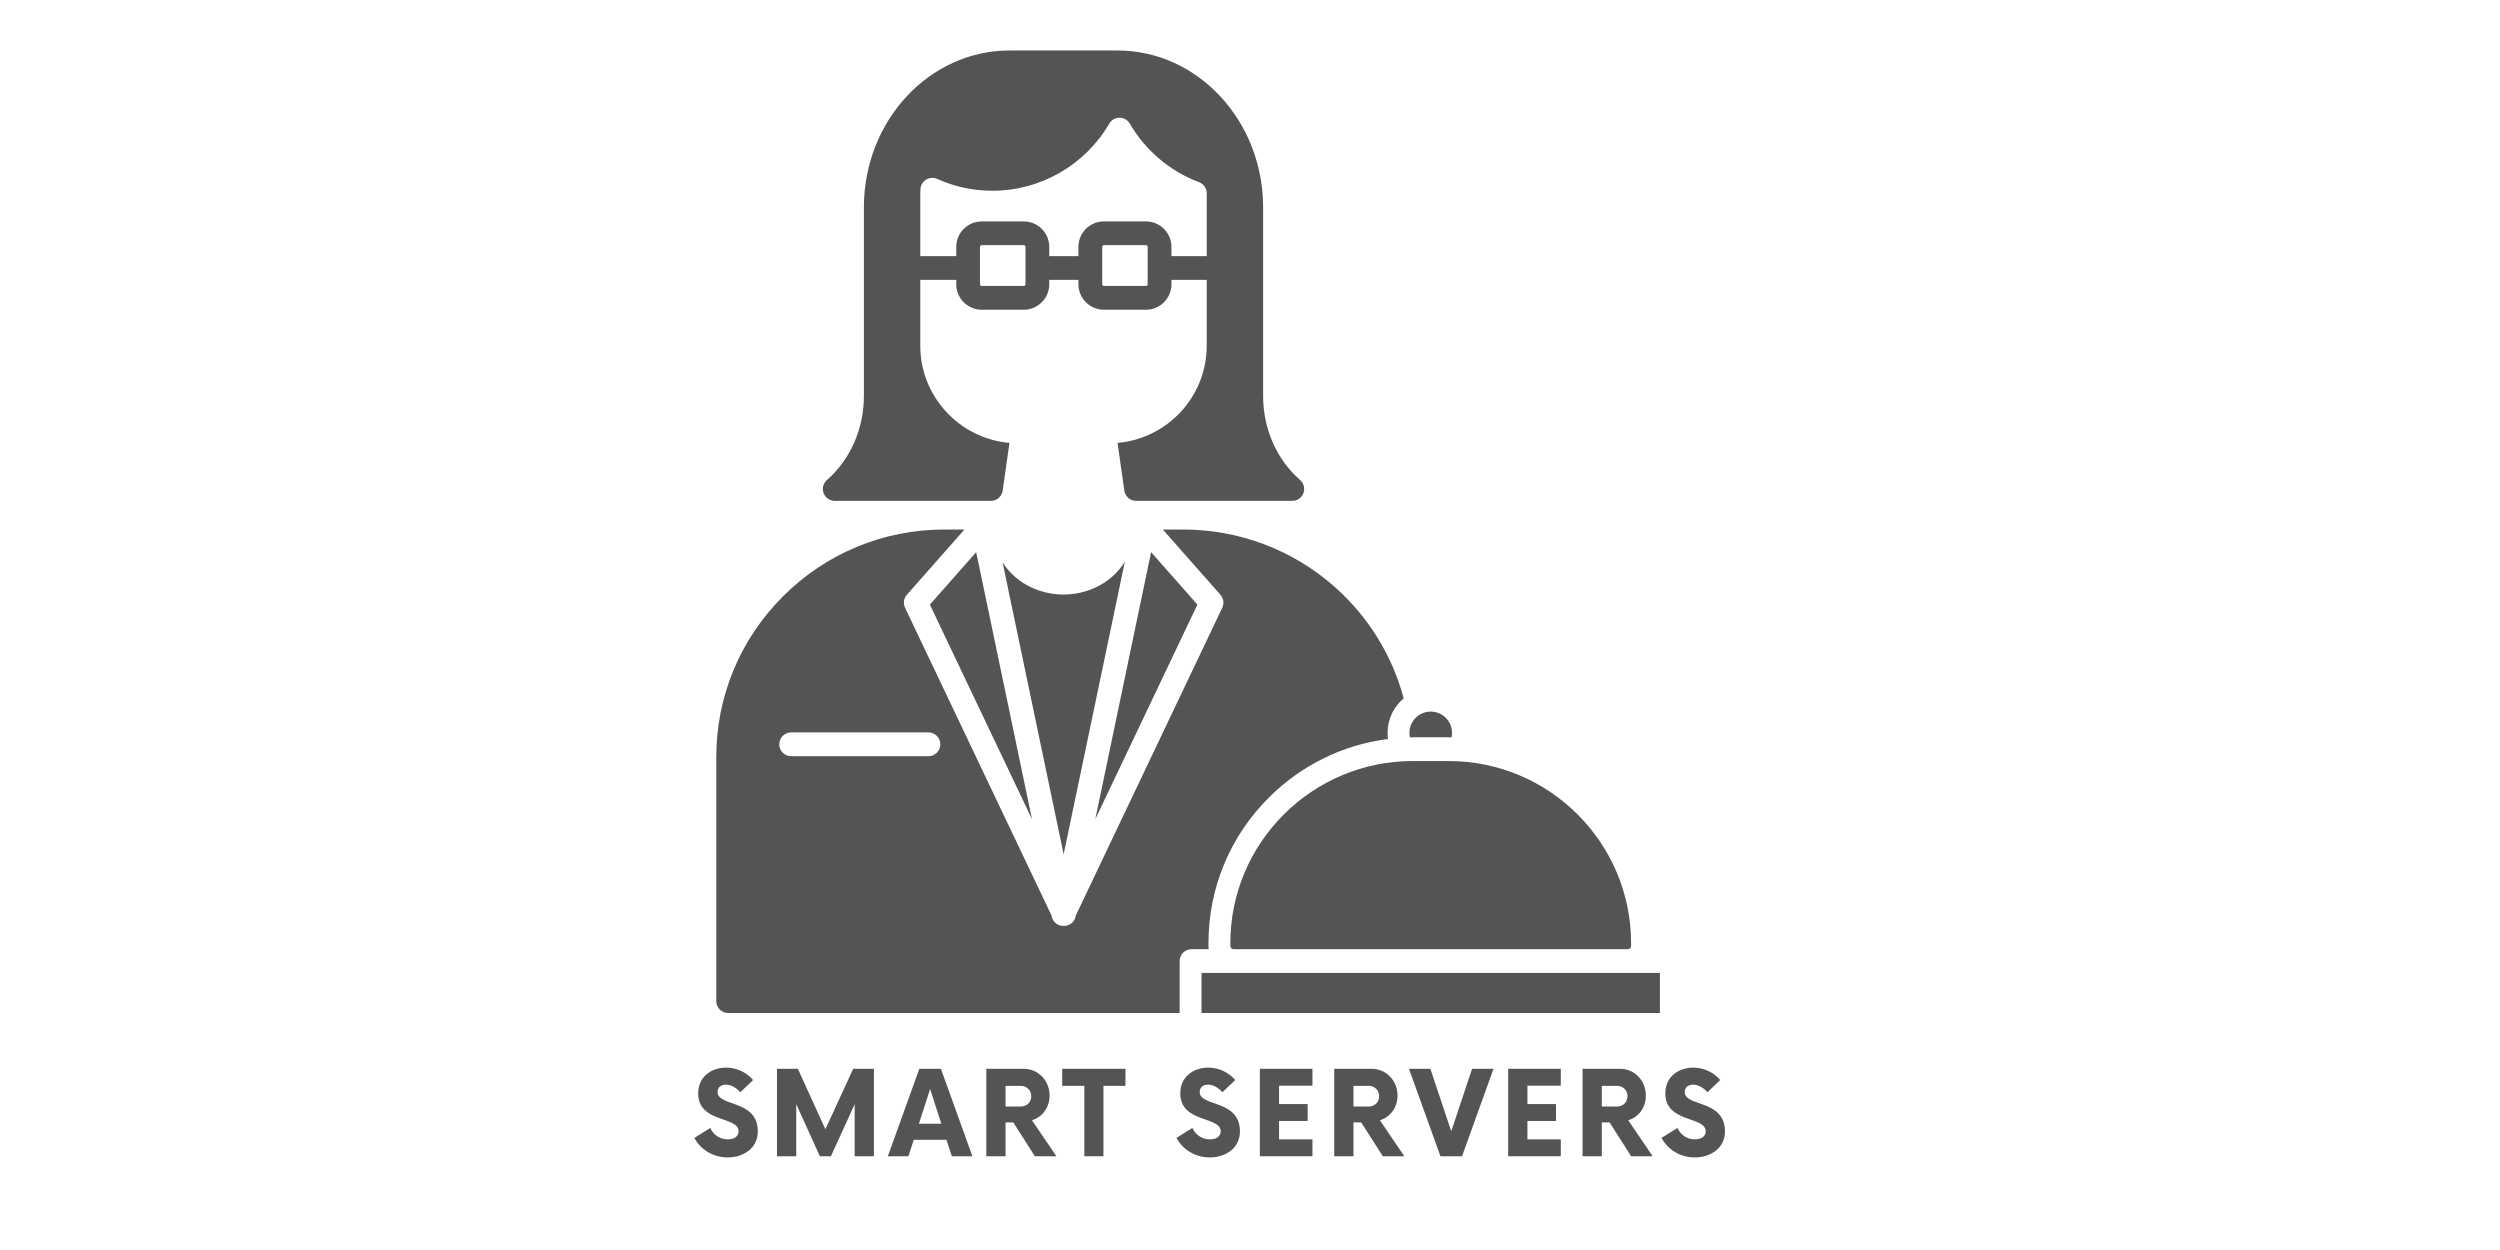
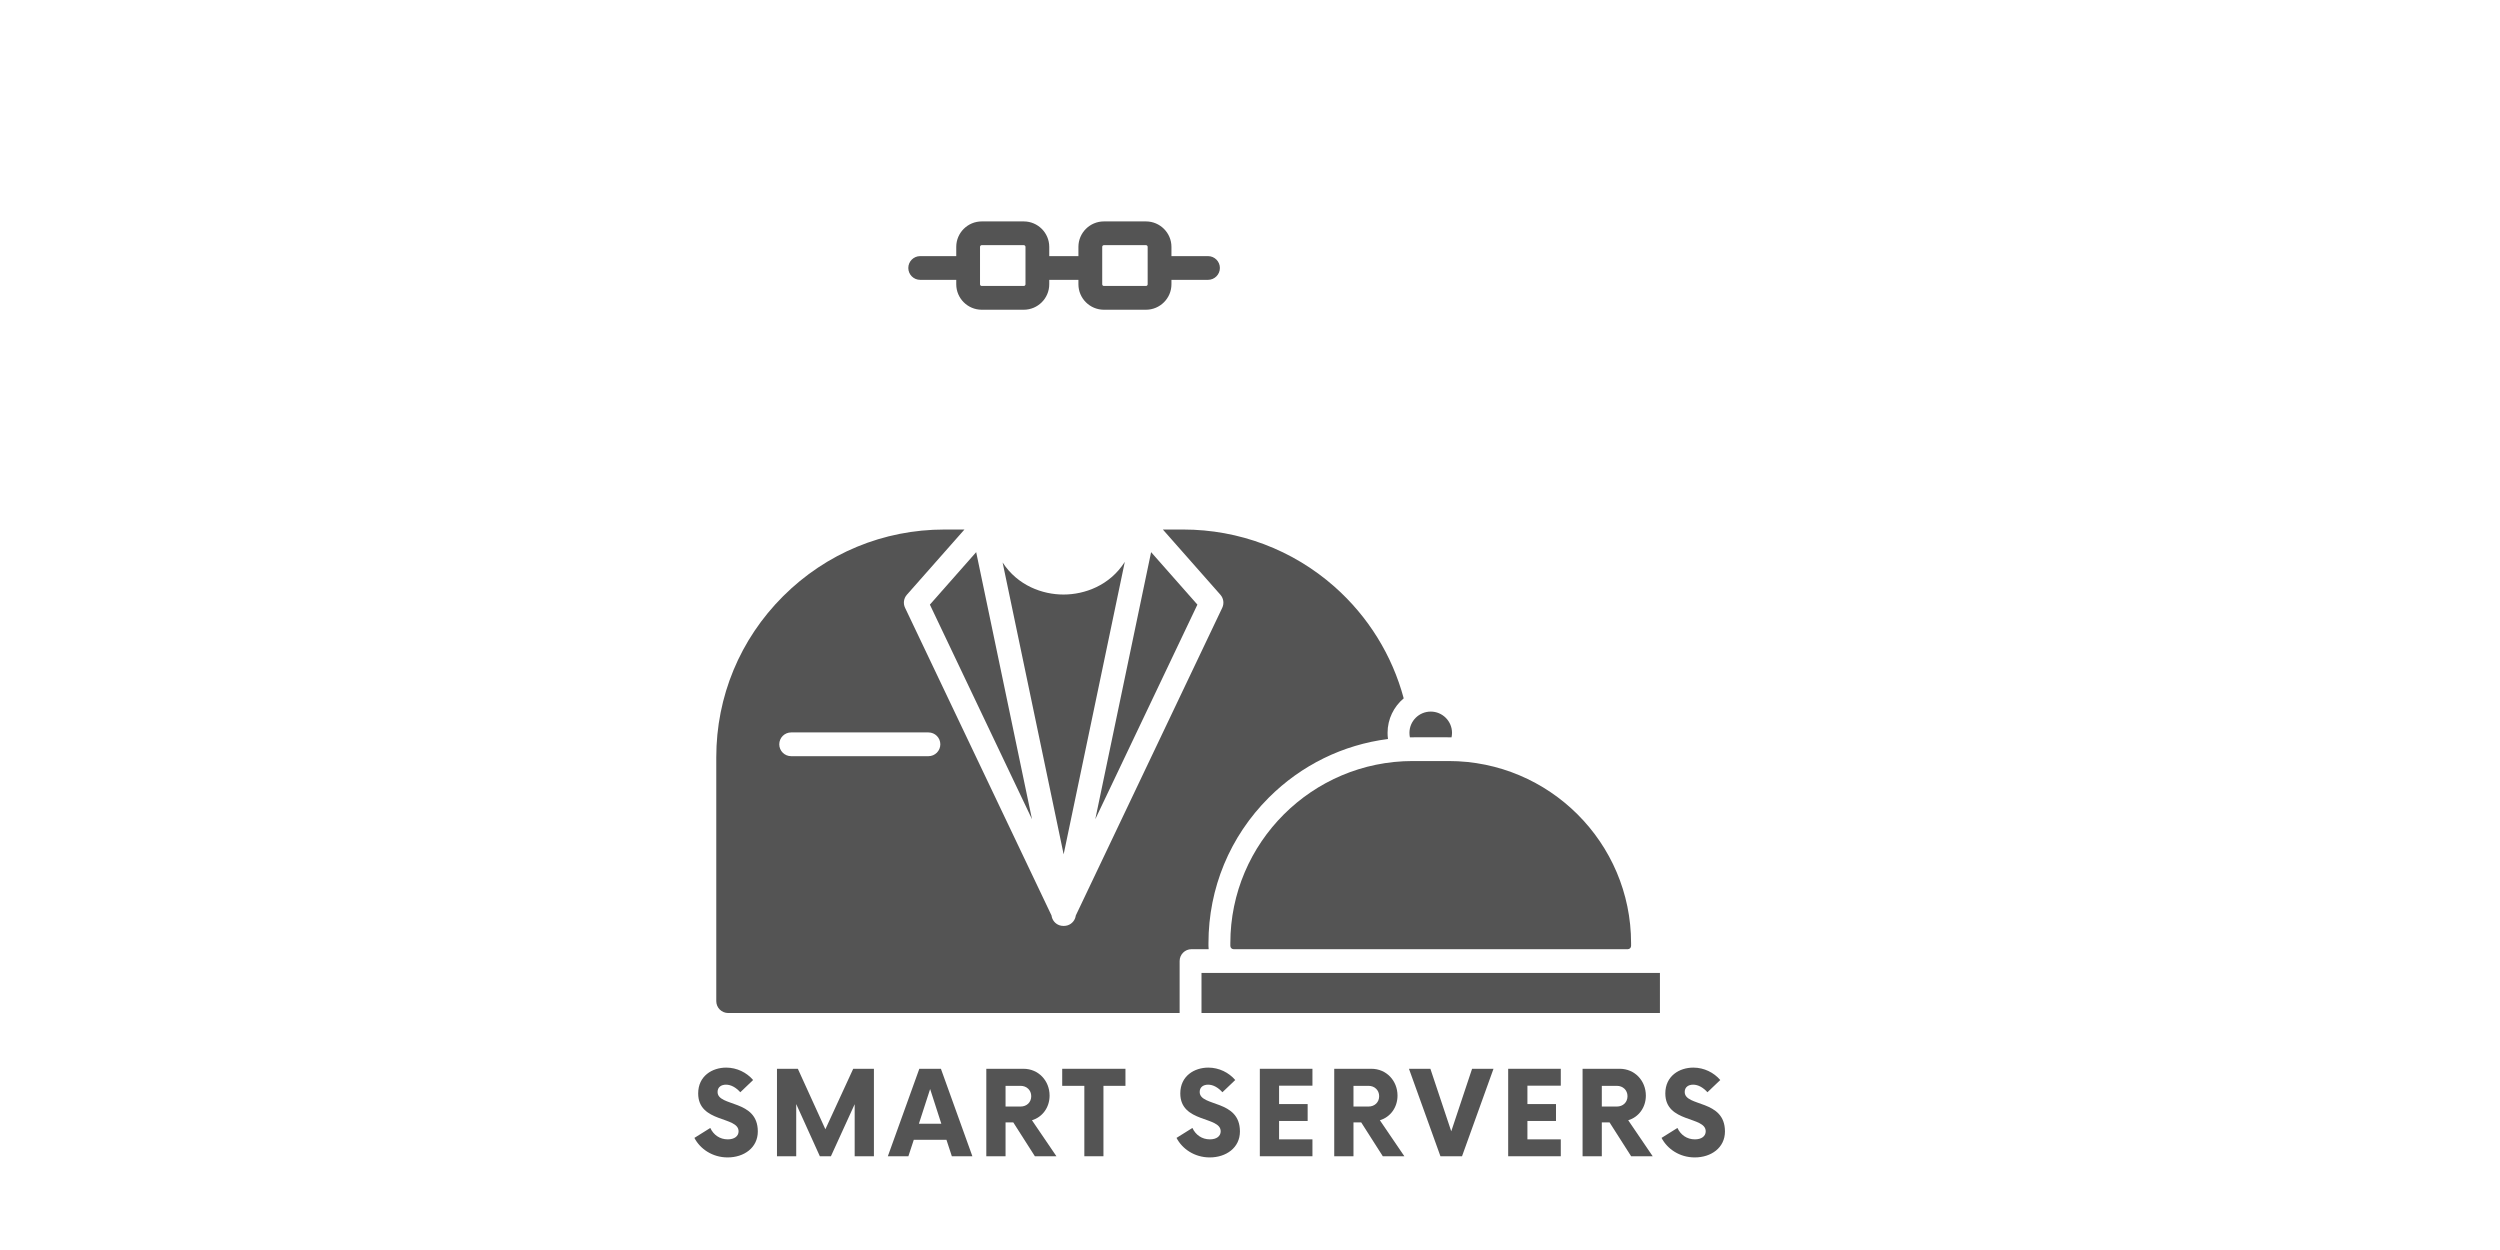
<svg xmlns="http://www.w3.org/2000/svg" width="400" viewBox="0 0 300 150" height="200" preserveAspectRatio="xMidYMid meet">
  <defs>
    <g />
    <clipPath id="77fce48627">
      <path d="M 98 6.059 L 157 6.059 L 157 61 L 98 61 Z M 98 6.059 " clip-rule="nonzero" />
    </clipPath>
    <clipPath id="4c2f87da3b">
      <path d="M 144 116 L 199.195 116 L 199.195 121.559 L 144 121.559 Z M 144 116 " clip-rule="nonzero" />
    </clipPath>
    <clipPath id="573b75b83b">
      <path d="M 85.945 63 L 169 63 L 169 121.559 L 85.945 121.559 Z M 85.945 63 " clip-rule="nonzero" />
    </clipPath>
  </defs>
  <g clip-path="url(#77fce48627)">
-     <path fill="#545454" d="M 156.016 57.605 C 153.191 55.141 151.574 51.457 151.574 47.508 L 151.574 24.883 C 151.574 14.5 143.734 6.059 134.102 6.059 L 121.137 6.059 C 111.504 6.059 103.668 14.5 103.668 24.883 L 103.668 47.508 C 103.668 51.434 102.066 55.102 99.273 57.566 L 99.223 57.609 C 98.777 58 98.621 58.625 98.832 59.18 C 99.043 59.734 99.574 60.102 100.168 60.102 L 118.914 60.102 C 119.625 60.102 120.227 59.578 120.324 58.875 L 121.133 53.148 C 115.148 52.625 110.434 47.598 110.434 41.488 L 110.434 23.34 C 110.434 23.129 110.441 22.91 110.453 22.691 C 110.48 22.223 110.734 21.793 111.137 21.551 C 111.539 21.309 112.035 21.277 112.465 21.469 C 114.559 22.414 116.793 22.891 119.109 22.891 C 124.855 22.891 130.223 19.805 133.109 14.836 C 133.363 14.398 133.836 14.125 134.344 14.125 C 134.852 14.125 135.32 14.398 135.578 14.836 C 137.449 18.059 140.398 20.551 143.879 21.859 C 144.43 22.066 144.797 22.586 144.805 23.172 L 144.805 23.215 C 144.805 23.258 144.805 23.301 144.805 23.34 L 144.805 41.488 C 144.805 47.598 140.094 52.625 134.109 53.148 L 134.918 58.875 C 135.016 59.578 135.617 60.102 136.328 60.102 L 155.074 60.102 C 155.668 60.102 156.199 59.734 156.41 59.18 C 156.617 58.625 156.461 57.996 156.016 57.605 " fill-opacity="1" fill-rule="nonzero" />
-   </g>
+     </g>
  <path fill="#545454" d="M 117.809 29.418 C 117.695 29.418 117.602 29.512 117.602 29.625 L 117.602 34.113 C 117.602 34.227 117.695 34.316 117.809 34.316 L 122.852 34.316 C 122.965 34.316 123.059 34.227 123.059 34.113 L 123.059 29.625 C 123.059 29.512 122.965 29.418 122.852 29.418 Z M 122.852 37.168 L 117.809 37.168 C 116.121 37.168 114.75 35.797 114.75 34.113 L 114.75 29.625 C 114.75 27.941 116.121 26.57 117.809 26.57 L 122.852 26.57 C 124.539 26.57 125.91 27.941 125.91 29.625 L 125.91 34.113 C 125.91 35.797 124.539 37.168 122.852 37.168 " fill-opacity="1" fill-rule="nonzero" />
  <path fill="#545454" d="M 132.469 29.418 C 132.355 29.418 132.266 29.512 132.266 29.625 L 132.266 34.113 C 132.266 34.227 132.355 34.316 132.469 34.316 L 137.516 34.316 C 137.629 34.316 137.719 34.227 137.719 34.113 L 137.719 29.625 C 137.719 29.512 137.629 29.418 137.516 29.418 Z M 137.516 37.168 L 132.469 37.168 C 130.781 37.168 129.41 35.797 129.41 34.113 L 129.41 29.625 C 129.41 27.941 130.781 26.57 132.469 26.57 L 137.516 26.57 C 139.199 26.57 140.574 27.941 140.574 29.625 L 140.574 34.113 C 140.574 35.797 139.199 37.168 137.516 37.168 " fill-opacity="1" fill-rule="nonzero" />
  <path fill="#545454" d="M 116.09 33.582 L 110.422 33.582 C 109.637 33.582 108.996 32.945 108.996 32.156 C 108.996 31.371 109.637 30.734 110.422 30.734 L 116.09 30.734 C 116.879 30.734 117.516 31.371 117.516 32.156 C 117.516 32.945 116.879 33.582 116.09 33.582 " fill-opacity="1" fill-rule="nonzero" />
  <path fill="#545454" d="M 130.523 33.582 L 124.859 33.582 C 124.07 33.582 123.434 32.945 123.434 32.156 C 123.434 31.371 124.07 30.734 124.859 30.734 L 130.523 30.734 C 131.312 30.734 131.953 31.371 131.953 32.156 C 131.953 32.945 131.312 33.582 130.523 33.582 " fill-opacity="1" fill-rule="nonzero" />
  <path fill="#545454" d="M 144.961 33.582 L 139.293 33.582 C 138.504 33.582 137.867 32.945 137.867 32.156 C 137.867 31.371 138.504 30.734 139.293 30.734 L 144.961 30.734 C 145.746 30.734 146.387 31.371 146.387 32.156 C 146.387 32.945 145.746 33.582 144.961 33.582 " fill-opacity="1" fill-rule="nonzero" />
  <path fill="#545454" d="M 127.637 102.52 L 134.977 67.422 C 133.168 70.273 130.148 71.344 127.621 71.344 C 127.617 71.344 127.617 71.344 127.613 71.344 C 125.109 71.344 122.125 70.285 120.312 67.496 L 127.637 102.52 " fill-opacity="1" fill-rule="nonzero" />
  <path fill="#545454" d="M 143.688 72.555 L 138.133 66.258 L 131.434 98.305 Z M 143.688 72.555 " fill-opacity="1" fill-rule="nonzero" />
  <path fill="#545454" d="M 123.84 98.305 L 117.141 66.258 L 111.586 72.555 Z M 123.84 98.305 " fill-opacity="1" fill-rule="nonzero" />
  <path fill="#545454" d="M 173.84 91.324 L 169.531 91.324 C 157.461 91.324 147.641 101.125 147.641 113.176 L 147.641 113.512 C 147.641 113.727 147.816 113.902 148.031 113.902 L 195.34 113.902 C 195.555 113.902 195.73 113.727 195.73 113.512 L 195.73 113.176 C 195.73 101.125 185.91 91.324 173.84 91.324 " fill-opacity="1" fill-rule="nonzero" />
  <path fill="#545454" d="M 169.133 87.941 C 169.133 88.125 169.152 88.305 169.188 88.484 C 169.41 88.477 169.629 88.473 169.844 88.473 L 173.527 88.473 C 173.742 88.473 173.961 88.477 174.184 88.484 C 174.223 88.305 174.242 88.125 174.242 87.941 C 174.242 86.535 173.094 85.391 171.688 85.391 C 170.277 85.391 169.133 86.535 169.133 87.941 " fill-opacity="1" fill-rule="nonzero" />
  <g clip-path="url(#4c2f87da3b)">
    <path fill="#545454" d="M 199.191 121.559 L 199.191 116.75 L 144.18 116.75 L 144.18 121.559 L 199.191 121.559 " fill-opacity="1" fill-rule="nonzero" />
  </g>
  <g clip-path="url(#573b75b83b)">
    <path fill="#545454" d="M 111.414 90.742 L 94.938 90.742 C 94.148 90.742 93.512 90.102 93.512 89.316 C 93.512 88.531 94.148 87.891 94.938 87.891 L 111.414 87.891 C 112.203 87.891 112.84 88.531 112.84 89.316 C 112.84 90.102 112.203 90.742 111.414 90.742 Z M 141.555 115.328 C 141.555 114.539 142.195 113.902 142.98 113.902 L 145.039 113.902 C 145.023 113.773 145.016 113.645 145.016 113.512 L 145.016 113.176 C 145.016 106.578 147.59 100.375 152.262 95.707 C 156.172 91.805 161.16 89.371 166.559 88.68 C 166.523 88.434 166.508 88.188 166.508 87.941 C 166.508 86.277 167.262 84.793 168.445 83.801 C 167.066 78.652 164.188 73.98 160.133 70.398 C 155.129 65.977 148.688 63.543 141.996 63.543 L 139.543 63.543 L 146.453 71.375 C 146.828 71.805 146.914 72.414 146.672 72.93 L 129.094 109.863 C 129.027 110.391 128.664 110.855 128.133 111.035 C 127.98 111.086 127.828 111.109 127.68 111.109 C 127.664 111.109 127.652 111.109 127.637 111.109 C 127.625 111.109 127.609 111.109 127.598 111.109 C 127.445 111.109 127.293 111.086 127.141 111.035 C 126.609 110.855 126.25 110.391 126.184 109.863 L 108.605 72.93 C 108.359 72.414 108.445 71.805 108.82 71.375 L 115.734 63.543 L 113.332 63.543 C 106.02 63.543 99.145 66.387 93.973 71.547 C 88.801 76.711 85.953 83.57 85.953 90.871 L 85.953 120.137 C 85.953 120.516 86.105 120.879 86.371 121.145 C 86.641 121.41 87.004 121.562 87.379 121.562 L 141.555 121.559 L 141.555 115.328 " fill-opacity="1" fill-rule="nonzero" />
  </g>
  <g fill="#545454" fill-opacity="1">
    <g transform="translate(83.047, 138.75)">
      <g>
        <path d="M 4.27 0.141 C 6.227 0.141 7.891 -1.016 7.891 -2.973 C 7.891 -6.859 3.062 -5.895 3.062 -7.715 C 3.062 -8.309 3.516 -8.59 4.074 -8.59 C 4.672 -8.59 5.266 -8.258 5.789 -7.68 L 7.328 -9.148 C 6.559 -10.043 5.387 -10.637 4.094 -10.637 C 2.43 -10.637 0.734 -9.641 0.734 -7.539 C 0.734 -3.973 5.582 -4.828 5.582 -2.992 C 5.582 -2.414 5.09 -2.027 4.285 -2.027 C 3.324 -2.027 2.57 -2.57 2.188 -3.395 L 0.281 -2.203 C 0.961 -0.891 2.43 0.141 4.27 0.141 Z M 4.27 0.141 " />
      </g>
    </g>
  </g>
  <g fill="#545454" fill-opacity="1">
    <g transform="translate(92.206, 138.75)">
      <g>
        <path d="M 10.18 -10.496 L 6.84 -3.238 L 3.535 -10.496 L 1.031 -10.496 L 1.031 0 L 3.34 0 L 3.34 -6.262 L 6.176 0 L 7.504 0 L 10.355 -6.246 L 10.355 0 L 12.664 0 L 12.664 -10.496 Z M 10.18 -10.496 " />
      </g>
    </g>
  </g>
  <g fill="#545454" fill-opacity="1">
    <g transform="translate(106.768, 138.75)">
      <g>
        <path d="M 7.453 0 L 9.918 0 L 6.141 -10.496 L 3.551 -10.496 L -0.227 0 L 2.238 0 L 2.887 -1.977 L 6.805 -1.977 Z M 3.5 -3.902 L 4.848 -8.066 L 6.191 -3.902 Z M 3.5 -3.902 " />
      </g>
    </g>
  </g>
  <g fill="#545454" fill-opacity="1">
    <g transform="translate(117.326, 138.75)">
      <g>
        <path d="M 6.508 -4.32 C 7.75 -4.688 8.625 -5.844 8.625 -7.277 C 8.625 -9.062 7.293 -10.496 5.492 -10.496 L 1.031 -10.496 L 1.031 0 L 3.34 0 L 3.34 -4.059 L 4.27 -4.059 L 6.859 0 L 9.445 0 Z M 5.145 -5.965 L 3.34 -5.965 L 3.34 -8.449 L 5.145 -8.449 C 5.879 -8.449 6.422 -7.926 6.422 -7.207 C 6.422 -6.473 5.879 -5.965 5.145 -5.965 Z M 5.145 -5.965 " />
      </g>
    </g>
  </g>
  <g fill="#545454" fill-opacity="1">
    <g transform="translate(127.551, 138.75)">
      <g>
        <path d="M 7.504 -10.496 L -0.086 -10.496 L -0.086 -8.449 L 2.57 -8.449 L 2.57 0 L 4.863 0 L 4.863 -8.449 L 7.504 -8.449 Z M 7.504 -10.496 " />
      </g>
    </g>
  </g>
  <g fill="#545454" fill-opacity="1">
    <g transform="translate(135.835, 138.75)">
      <g />
    </g>
  </g>
  <g fill="#545454" fill-opacity="1">
    <g transform="translate(140.901, 138.75)">
      <g>
        <path d="M 4.27 0.141 C 6.227 0.141 7.891 -1.016 7.891 -2.973 C 7.891 -6.859 3.062 -5.895 3.062 -7.715 C 3.062 -8.309 3.516 -8.59 4.074 -8.59 C 4.672 -8.59 5.266 -8.258 5.789 -7.68 L 7.328 -9.148 C 6.559 -10.043 5.387 -10.637 4.094 -10.637 C 2.43 -10.637 0.734 -9.641 0.734 -7.539 C 0.734 -3.973 5.582 -4.828 5.582 -2.992 C 5.582 -2.414 5.09 -2.027 4.285 -2.027 C 3.324 -2.027 2.57 -2.57 2.188 -3.395 L 0.281 -2.203 C 0.961 -0.891 2.43 0.141 4.27 0.141 Z M 4.27 0.141 " />
      </g>
    </g>
  </g>
  <g fill="#545454" fill-opacity="1">
    <g transform="translate(150.059, 138.75)">
      <g>
        <path d="M 7.434 -8.469 L 7.434 -10.496 L 1.121 -10.496 L 1.121 0 L 7.434 0 L 7.434 -2.027 L 3.43 -2.027 L 3.43 -4.234 L 6.859 -4.234 L 6.859 -6.262 L 3.43 -6.262 L 3.43 -8.469 Z M 7.434 -8.469 " />
      </g>
    </g>
  </g>
  <g fill="#545454" fill-opacity="1">
    <g transform="translate(159.077, 138.75)">
      <g>
        <path d="M 6.508 -4.32 C 7.75 -4.688 8.625 -5.844 8.625 -7.277 C 8.625 -9.062 7.293 -10.496 5.492 -10.496 L 1.031 -10.496 L 1.031 0 L 3.34 0 L 3.34 -4.059 L 4.27 -4.059 L 6.859 0 L 9.445 0 Z M 5.145 -5.965 L 3.34 -5.965 L 3.34 -8.449 L 5.145 -8.449 C 5.879 -8.449 6.422 -7.926 6.422 -7.207 C 6.422 -6.473 5.879 -5.965 5.145 -5.965 Z M 5.145 -5.965 " />
      </g>
    </g>
  </g>
  <g fill="#545454" fill-opacity="1">
    <g transform="translate(169.302, 138.75)">
      <g>
        <path d="M 7.348 -10.496 L 4.848 -2.992 L 2.344 -10.496 L -0.227 -10.496 L 3.551 0 L 6.141 0 L 9.918 -10.496 Z M 7.348 -10.496 " />
      </g>
    </g>
  </g>
  <g fill="#545454" fill-opacity="1">
    <g transform="translate(179.86, 138.75)">
      <g>
        <path d="M 7.434 -8.469 L 7.434 -10.496 L 1.121 -10.496 L 1.121 0 L 7.434 0 L 7.434 -2.027 L 3.43 -2.027 L 3.43 -4.234 L 6.859 -4.234 L 6.859 -6.262 L 3.43 -6.262 L 3.43 -8.469 Z M 7.434 -8.469 " />
      </g>
    </g>
  </g>
  <g fill="#545454" fill-opacity="1">
    <g transform="translate(188.878, 138.75)">
      <g>
        <path d="M 6.508 -4.32 C 7.75 -4.688 8.625 -5.844 8.625 -7.277 C 8.625 -9.062 7.293 -10.496 5.492 -10.496 L 1.031 -10.496 L 1.031 0 L 3.34 0 L 3.34 -4.059 L 4.27 -4.059 L 6.859 0 L 9.445 0 Z M 5.145 -5.965 L 3.34 -5.965 L 3.34 -8.449 L 5.145 -8.449 C 5.879 -8.449 6.422 -7.926 6.422 -7.207 C 6.422 -6.473 5.879 -5.965 5.145 -5.965 Z M 5.145 -5.965 " />
      </g>
    </g>
  </g>
  <g fill="#545454" fill-opacity="1">
    <g transform="translate(199.104, 138.75)">
      <g>
        <path d="M 4.27 0.141 C 6.227 0.141 7.891 -1.016 7.891 -2.973 C 7.891 -6.859 3.062 -5.895 3.062 -7.715 C 3.062 -8.309 3.516 -8.59 4.074 -8.59 C 4.672 -8.59 5.266 -8.258 5.789 -7.68 L 7.328 -9.148 C 6.559 -10.043 5.387 -10.637 4.094 -10.637 C 2.43 -10.637 0.734 -9.641 0.734 -7.539 C 0.734 -3.973 5.582 -4.828 5.582 -2.992 C 5.582 -2.414 5.09 -2.027 4.285 -2.027 C 3.324 -2.027 2.57 -2.57 2.188 -3.395 L 0.281 -2.203 C 0.961 -0.891 2.43 0.141 4.27 0.141 Z M 4.27 0.141 " />
      </g>
    </g>
  </g>
</svg>